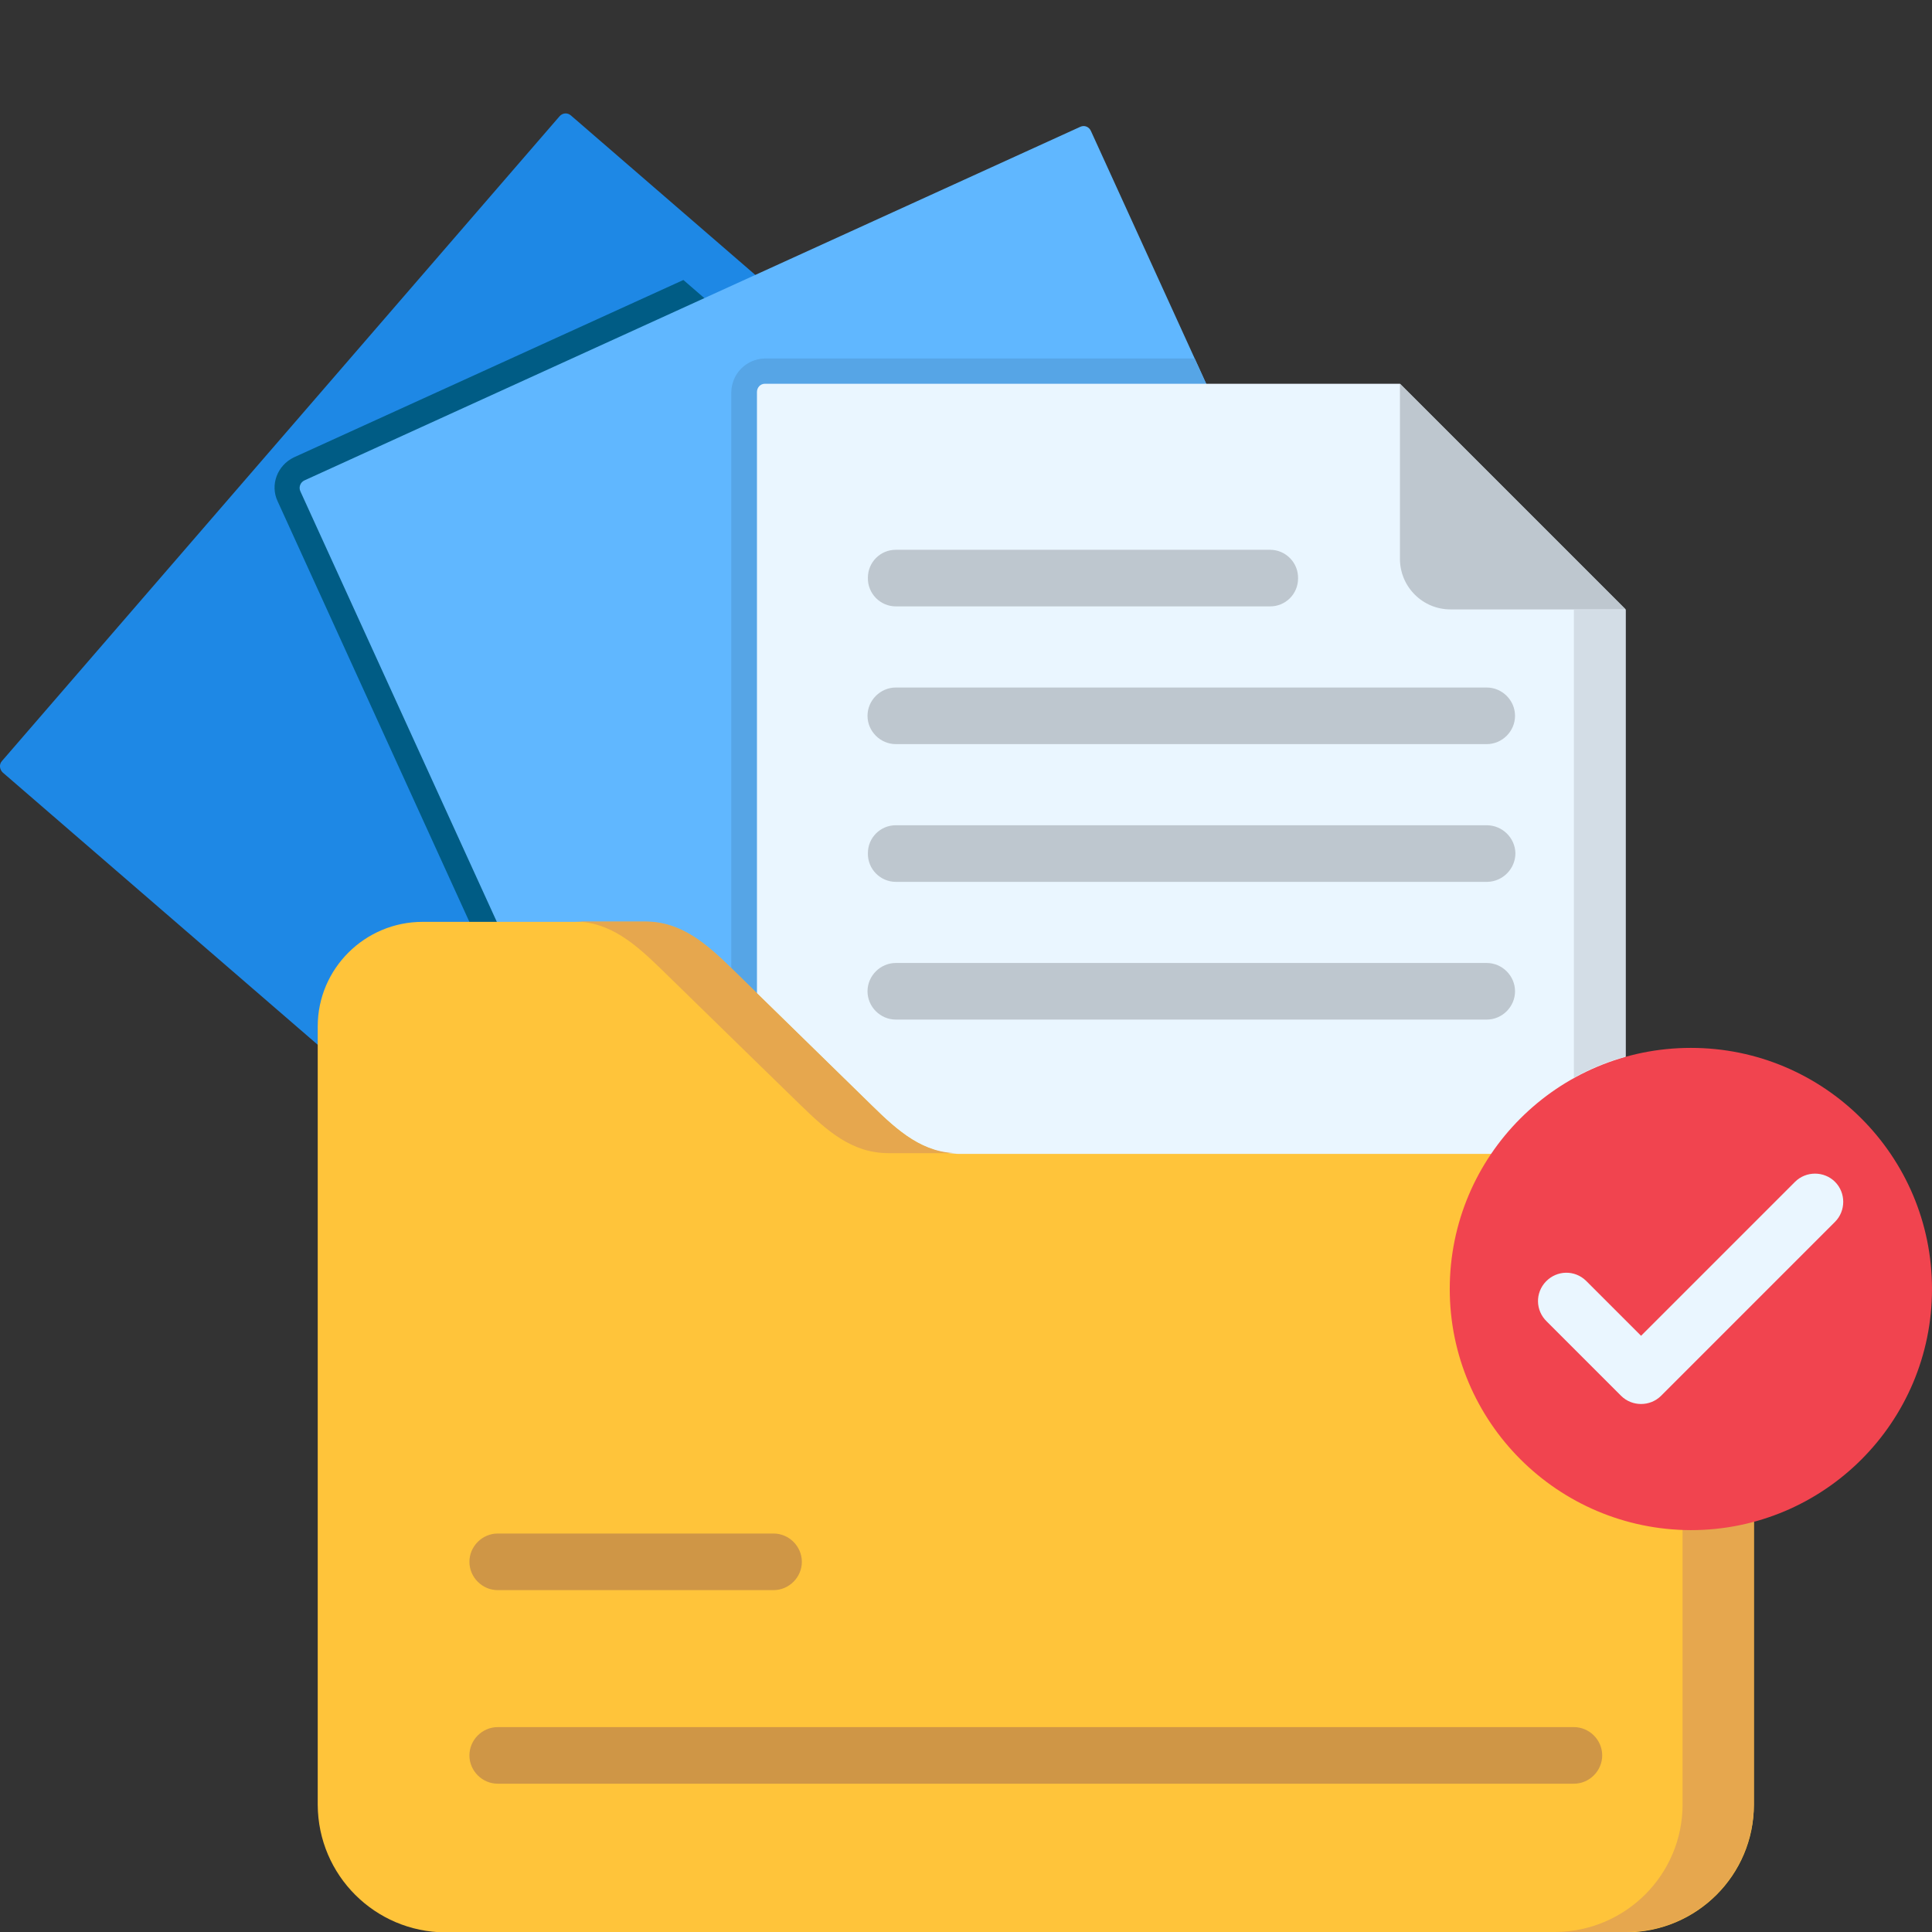
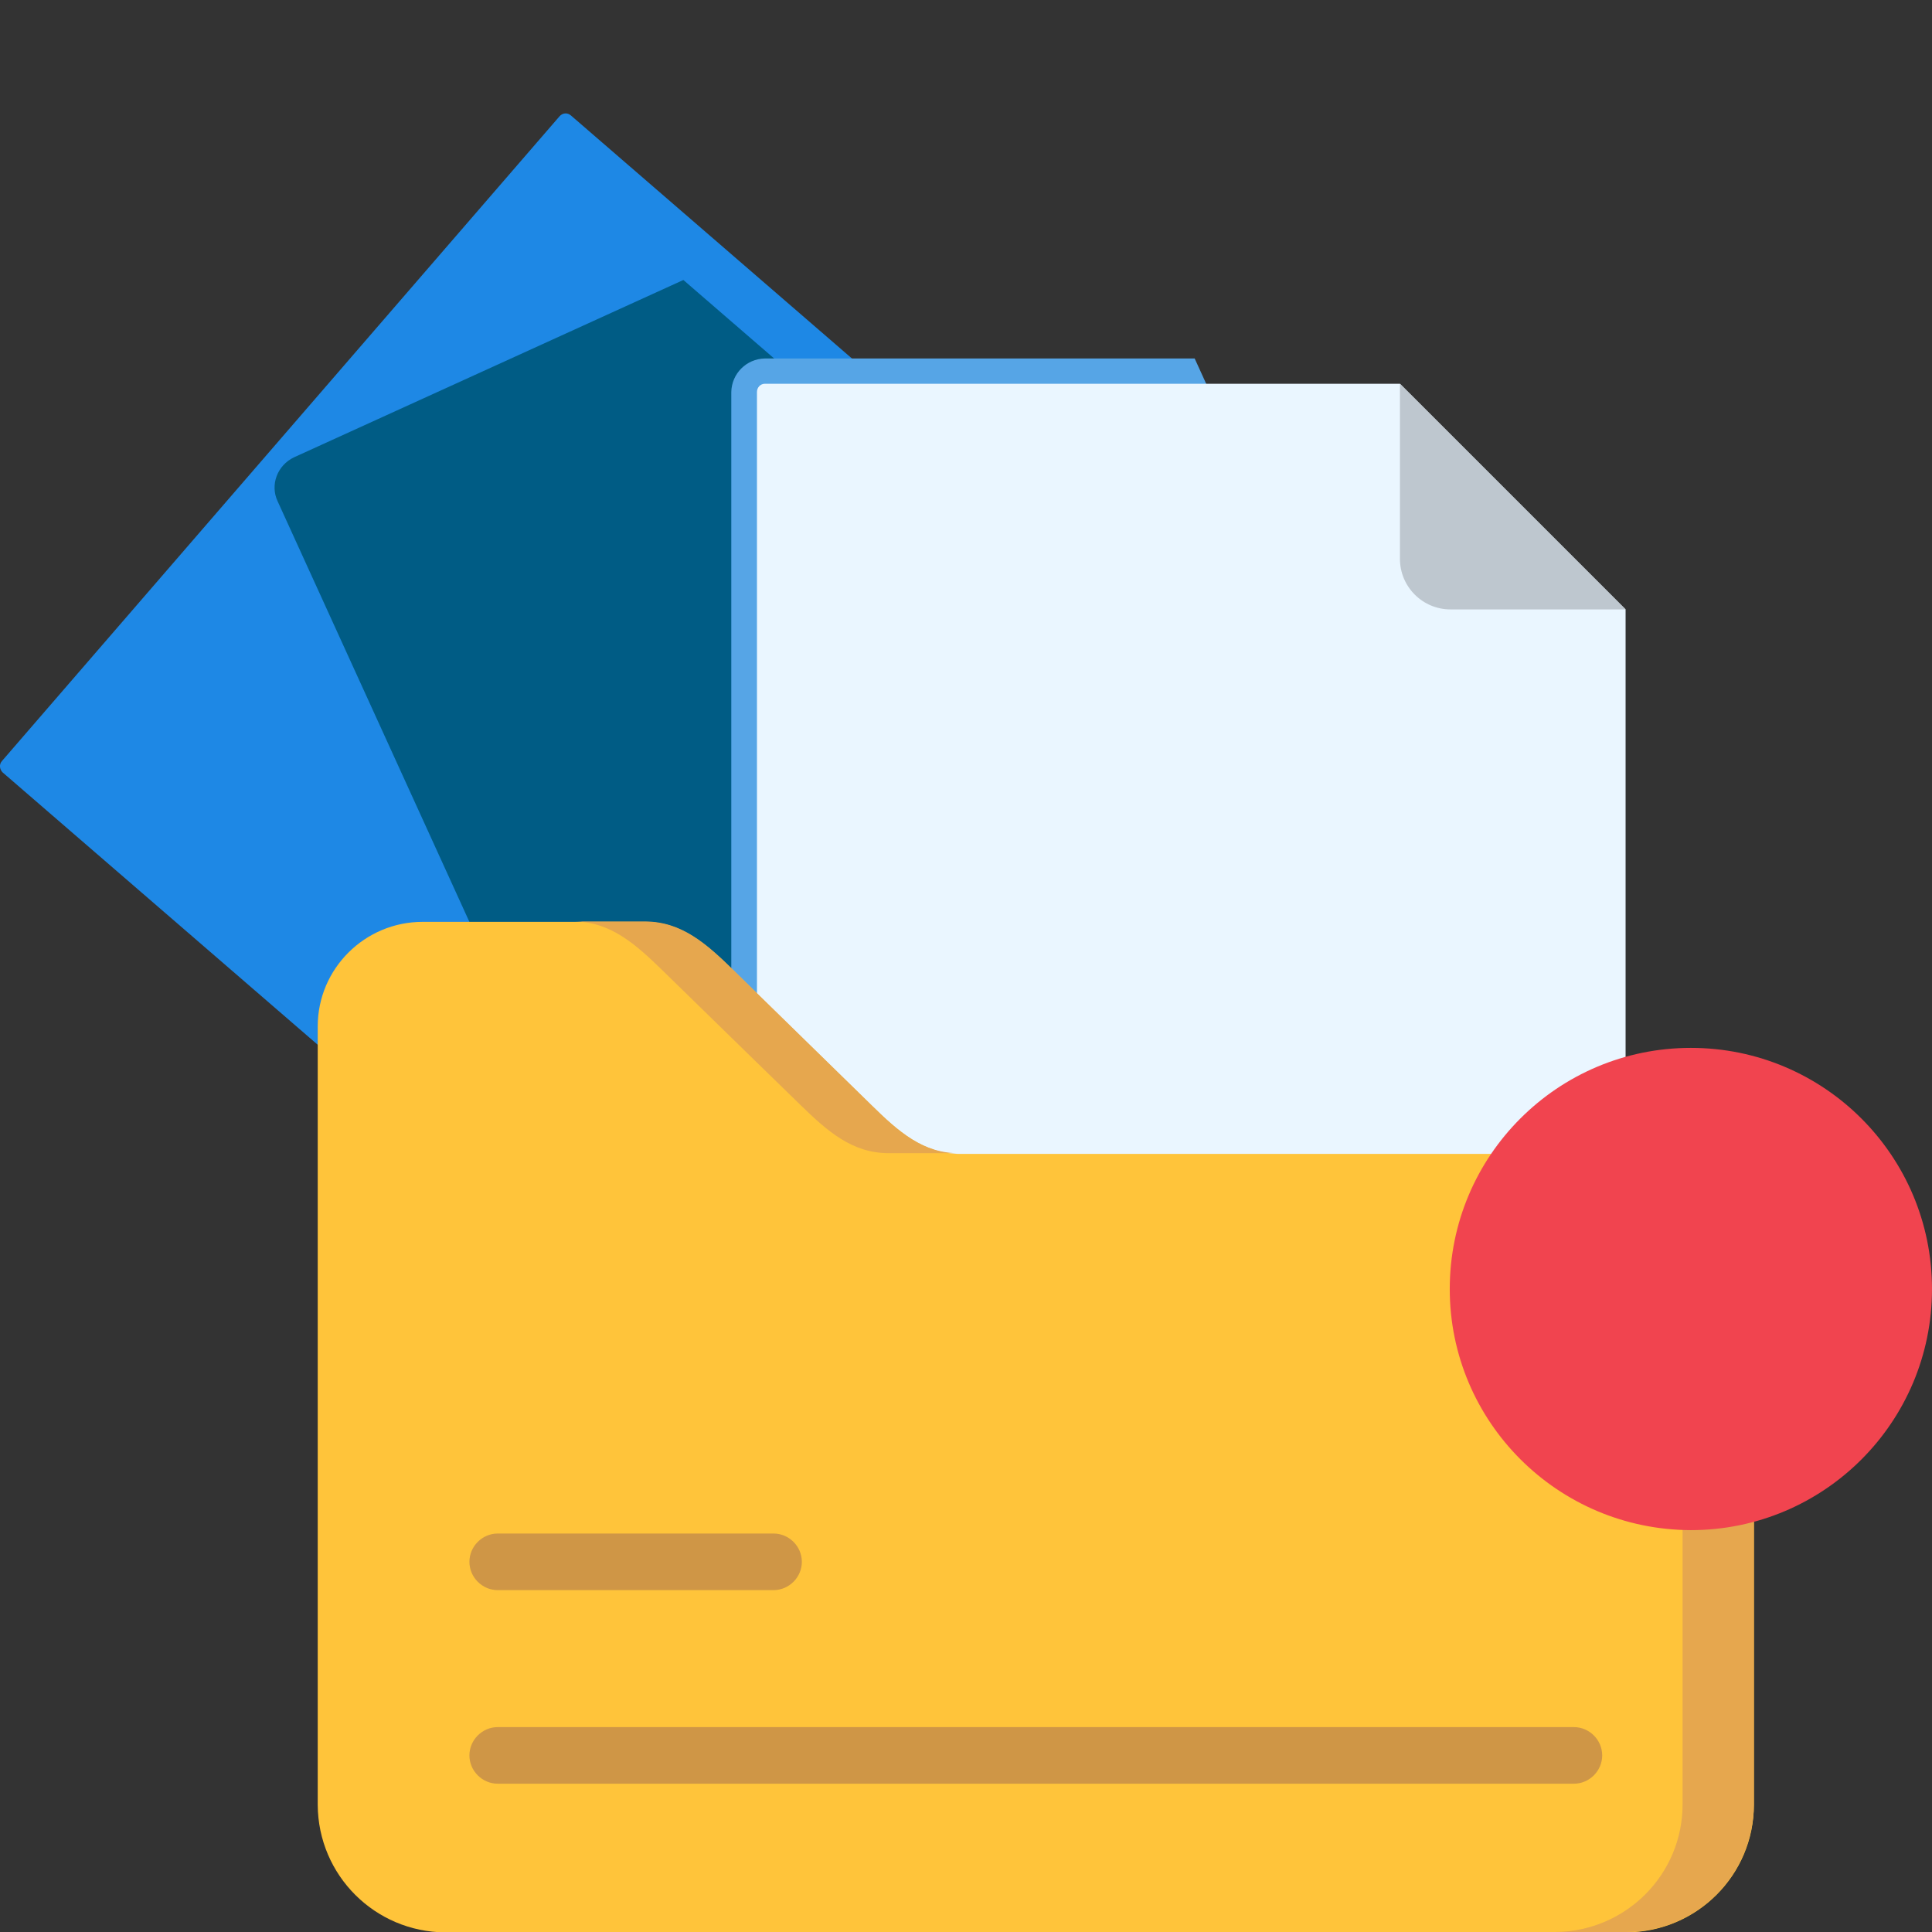
<svg xmlns="http://www.w3.org/2000/svg" version="1.1" id="Layer_1" x="0px" y="0px" viewBox="0 0 512 512" style="enable-background:new 0 0 512 512;" xml:space="preserve">
  <rect x="0" y="0" width="512" height="512" fill="#333333" stroke="none" />
  <style type="text/css">
	.st0{fill-rule:evenodd;clip-rule:evenodd;fill:#1E88E5;}
	.st1{fill-rule:evenodd;clip-rule:evenodd;fill:#005C85;}
	.st2{fill-rule:evenodd;clip-rule:evenodd;fill:#60B7FF;}
	.st3{fill-rule:evenodd;clip-rule:evenodd;fill:#56A5E6;}
	.st4{fill-rule:evenodd;clip-rule:evenodd;fill:#EAF6FF;}
	.st5{fill-rule:evenodd;clip-rule:evenodd;fill:#BEC7CF;}
	.st6{fill-rule:evenodd;clip-rule:evenodd;fill:#FFC43A;}
	.st7{fill:#BEC7CF;}
	.st8{fill:#CF9646;}
	.st9{fill-rule:evenodd;clip-rule:evenodd;fill:#E6A74E;}
	.st10{fill-rule:evenodd;clip-rule:evenodd;fill:#F1444F;}
	.st11{fill:#EAF6FF;}
	.st12{fill-rule:evenodd;clip-rule:evenodd;fill:#D3DDE6;}
</style>
  <g>
    <g>
      <path class="st0" d="M0.5,201.7L148.3,30.8c0.8-0.9,2.1-1,3-0.2l218.9,189.3c0.9,0.8,1,2.1,0.2,3L222.7,393.8    c-0.8,0.9-2.1,1-3,0.2L0.7,204.7C-0.1,203.9-0.3,202.6,0.5,201.7C0.5,201.7,0.5,201.7,0.5,201.7L0.5,201.7z" />
      <path class="st1" d="M77.9,121.2l103.2-47l168.5,145.7c0.9,0.8,1,2.1,0.2,3L202,393.8c-0.8,0.9-2.1,1-3,0.2l-10.5-9.1l-114.9-252    C71.5,128.5,73.5,123.3,77.9,121.2L77.9,121.2z" />
-       <path class="st2" d="M80.7,127.3l205.6-93.7c1.1-0.5,2.3,0,2.8,1.1l120.1,263.3c0.5,1.1,0.1,2.3-1,2.8c0,0,0,0,0,0l-205.6,93.7    c-1.1,0.5-2.3,0-2.9-1.1L79.6,130.2C79.1,129.1,79.6,127.8,80.7,127.3L80.7,127.3z" />
      <path class="st3" d="M202.7,95h113.9l92.5,202.9c0.5,1.1,0.1,2.3-1,2.8c0,0,0,0,0,0l-205.6,93.7c-1.1,0.5-2.3,0-2.9-1.1l-5.8-12.7    V103.9C193.9,99,197.8,95.1,202.7,95C202.7,95,202.7,95,202.7,95z" />
      <path class="st4" d="M202.7,101.7H371l59.8,59.8v231.7c0,1.2-1,2.2-2.2,2.2H202.7c-1.2,0-2.1-1-2.1-2.2c0,0,0,0,0,0V103.9    C200.6,102.7,201.5,101.7,202.7,101.7C202.7,101.7,202.7,101.7,202.7,101.7z" />
      <path class="st5" d="M371,101.7v46.4c0,7.4,6,13.4,13.4,13.4h46.4L371,101.7z" />
      <path class="st6" d="M254.5,305.8H431c18.6,0.1,33.7,15.1,33.8,33.8v138.7c0,18.6-15.1,33.7-33.8,33.8H118    c-18.6-0.1-33.7-15.1-33.8-33.8V272c0-15.3,12.5-27.7,27.8-27.7h58.9c9.8,0,16.4,6,23.4,12.8l36.7,35.9    C238,299.8,244.7,305.8,254.5,305.8z" />
    </g>
-     <path class="st7" d="M237.4,160.7c-4.1,0-7.5-3.4-7.4-7.6c0-4.1,3.3-7.4,7.4-7.4h99.2c4.1,0,7.5,3.4,7.4,7.6c0,4.1-3.3,7.4-7.4,7.4   H237.4z M237.4,270.2c-4.1,0-7.5-3.4-7.5-7.5c0-4.1,3.4-7.5,7.5-7.5c0,0,0,0,0,0H394c4.1,0,7.5,3.4,7.5,7.5c0,4.1-3.4,7.5-7.5,7.5   c0,0,0,0,0,0H237.4z M237.4,233.7c-4.1,0-7.5-3.4-7.4-7.6c0-4.1,3.3-7.4,7.4-7.4H394c4.1,0,7.5,3.3,7.6,7.4c0,4.1-3.3,7.5-7.4,7.6   c-0.1,0-0.1,0-0.2,0H237.4z M237.4,197.2c-4.1,0-7.5-3.4-7.5-7.5c0-4.1,3.4-7.5,7.5-7.5c0,0,0,0,0,0H394c4.1,0,7.5,3.4,7.5,7.5   c0,4.1-3.4,7.5-7.5,7.5c0,0,0,0,0,0H237.4z" />
    <path class="st8" d="M131.9,421.4c-4.1,0-7.5-3.4-7.5-7.5s3.4-7.5,7.5-7.5H205c4.1,0,7.5,3.4,7.5,7.5s-3.4,7.5-7.5,7.5H131.9z    M131.9,472.7c-4.1,0-7.5-3.4-7.5-7.5s3.4-7.5,7.5-7.5h285.2c4.1,0,7.5,3.4,7.5,7.5s-3.4,7.5-7.5,7.5H131.9z" />
    <path class="st9" d="M430.8,311.4c9.4,6.3,15.1,16.8,15.1,28.1v138.7c0,18.6-15.1,33.7-33.8,33.8H431c18.6,0,33.7-15.1,33.8-33.8   V339.5c0-4.4-0.9-8.8-2.6-12.9c-5.3-12.6-17.5-20.8-31.2-20.9h-18.9C418.8,305.8,425.3,307.7,430.8,311.4L430.8,311.4z M231,292.9   l-30.5-29.8l-6.2-6.1c-7-6.8-13.6-12.8-23.4-12.8h-18.9c9.7,0,16.4,6,23.4,12.8l25.1,24.5l11.6,11.3c7,6.8,13.6,12.8,23.4,12.8   h18.9C244.7,305.8,238,299.8,231,292.9L231,292.9z" />
    <path class="st10" d="M448.1,405.5c35.3,0,63.9-28.6,63.9-63.9s-28.6-63.9-63.9-63.9c-35.3,0-63.9,28.6-63.9,63.9c0,0,0,0,0,0   C384.2,376.8,412.8,405.4,448.1,405.5z" />
-     <path class="st11" d="M409.9,350.2c-3-2.9-3.1-7.6-0.2-10.6c2.9-3,7.6-3.1,10.6-0.2c0.1,0.1,0.1,0.1,0.2,0.2l14.4,14.4l40.8-40.8   c2.9-2.9,7.7-2.9,10.6,0c2.9,2.9,2.9,7.7,0,10.6l-46.1,46.1c-2.9,2.9-7.7,2.9-10.6,0L409.9,350.2z" />
-     <path class="st12" d="M417.1,161.6v124c4.3-2.4,8.9-4.3,13.7-5.6V161.6H417.1z" />
  </g>
</svg>